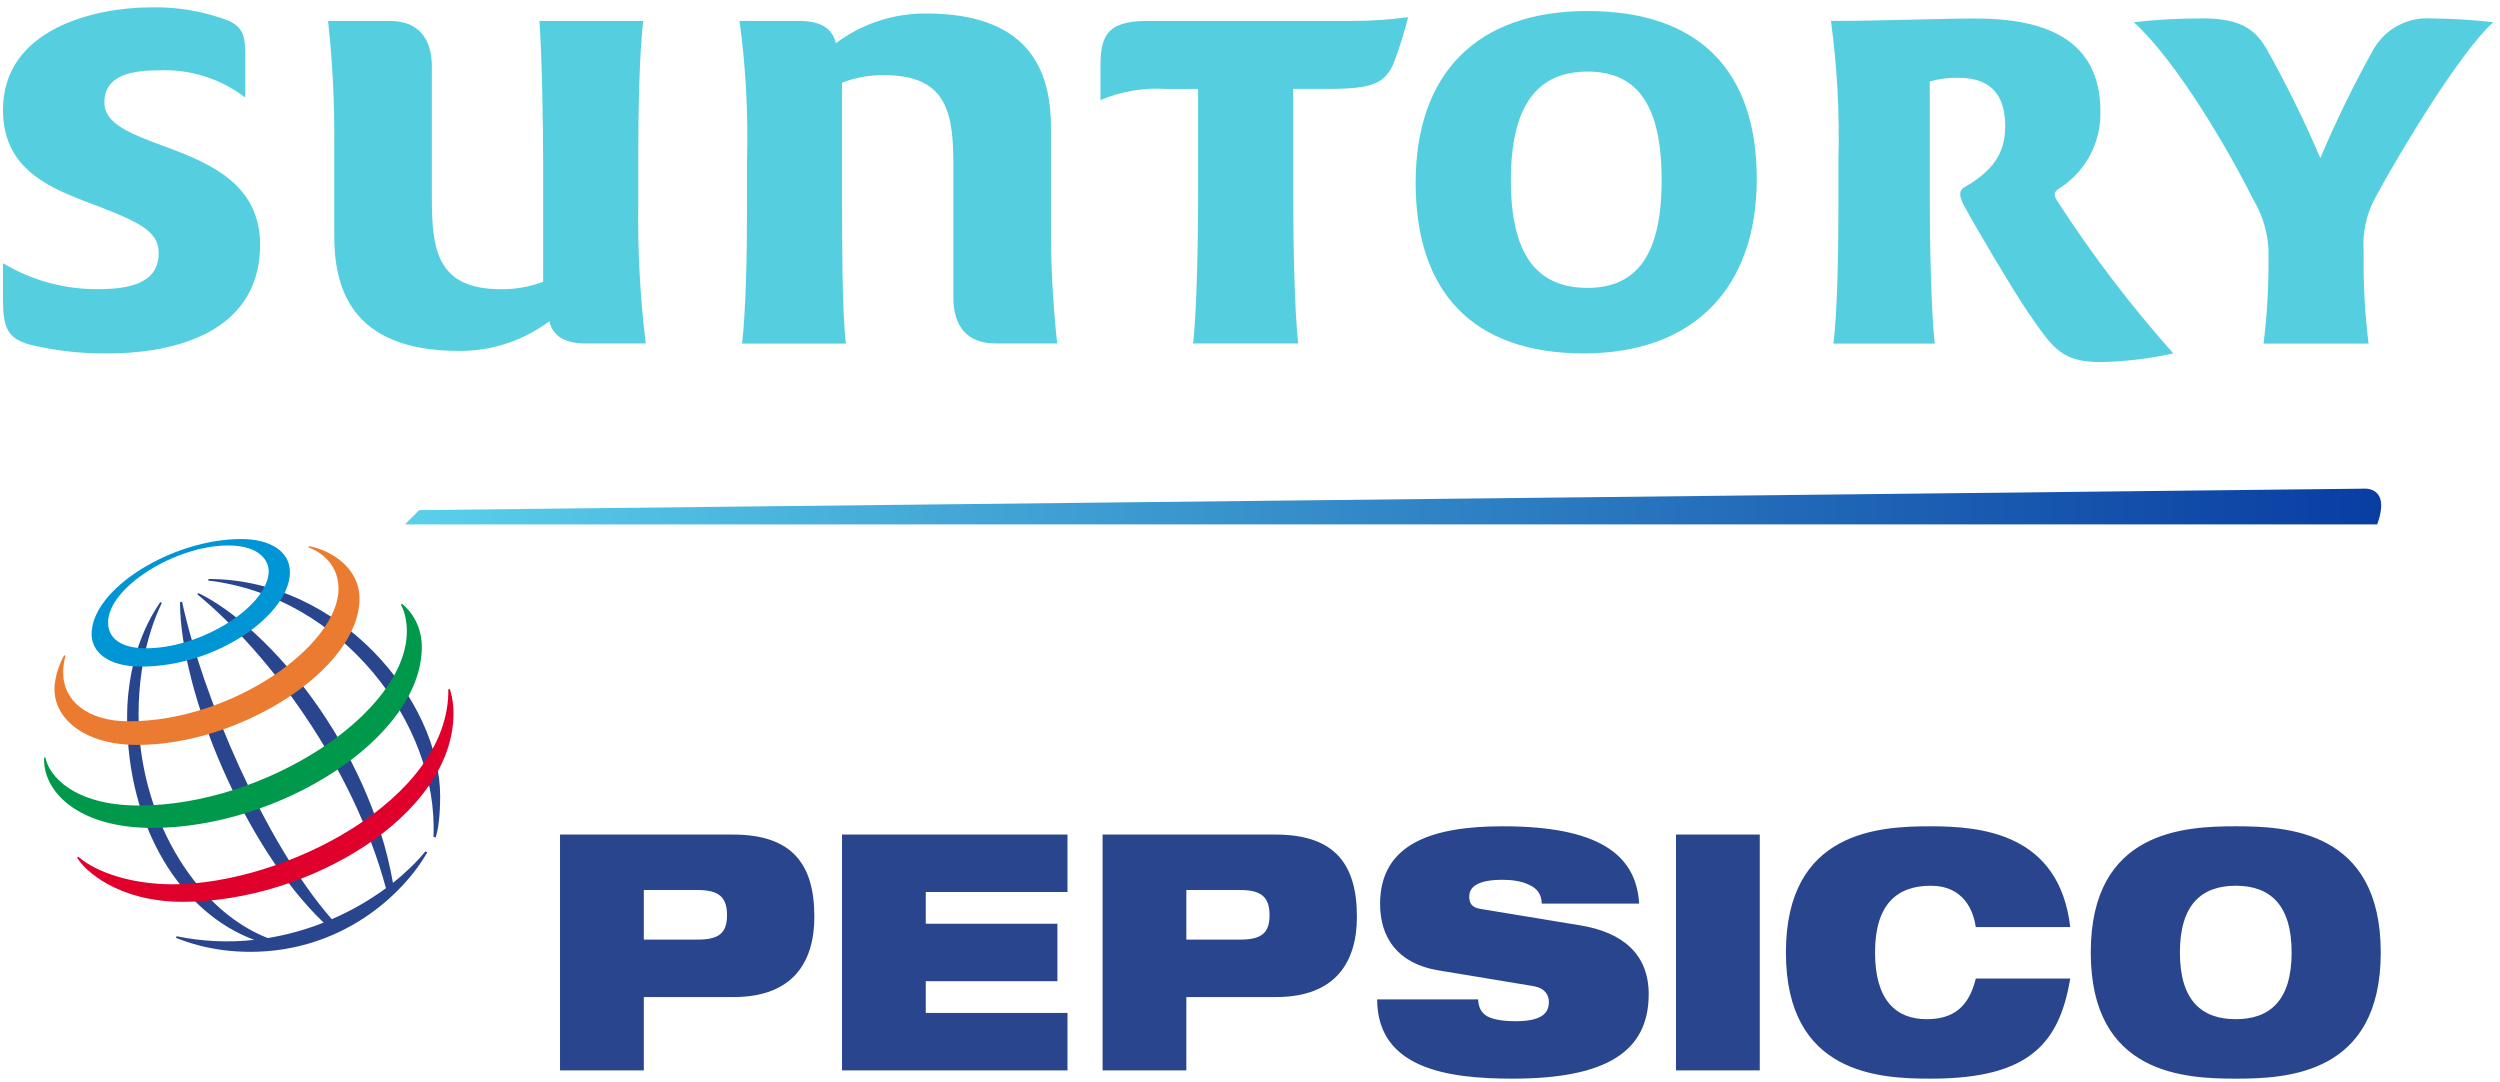
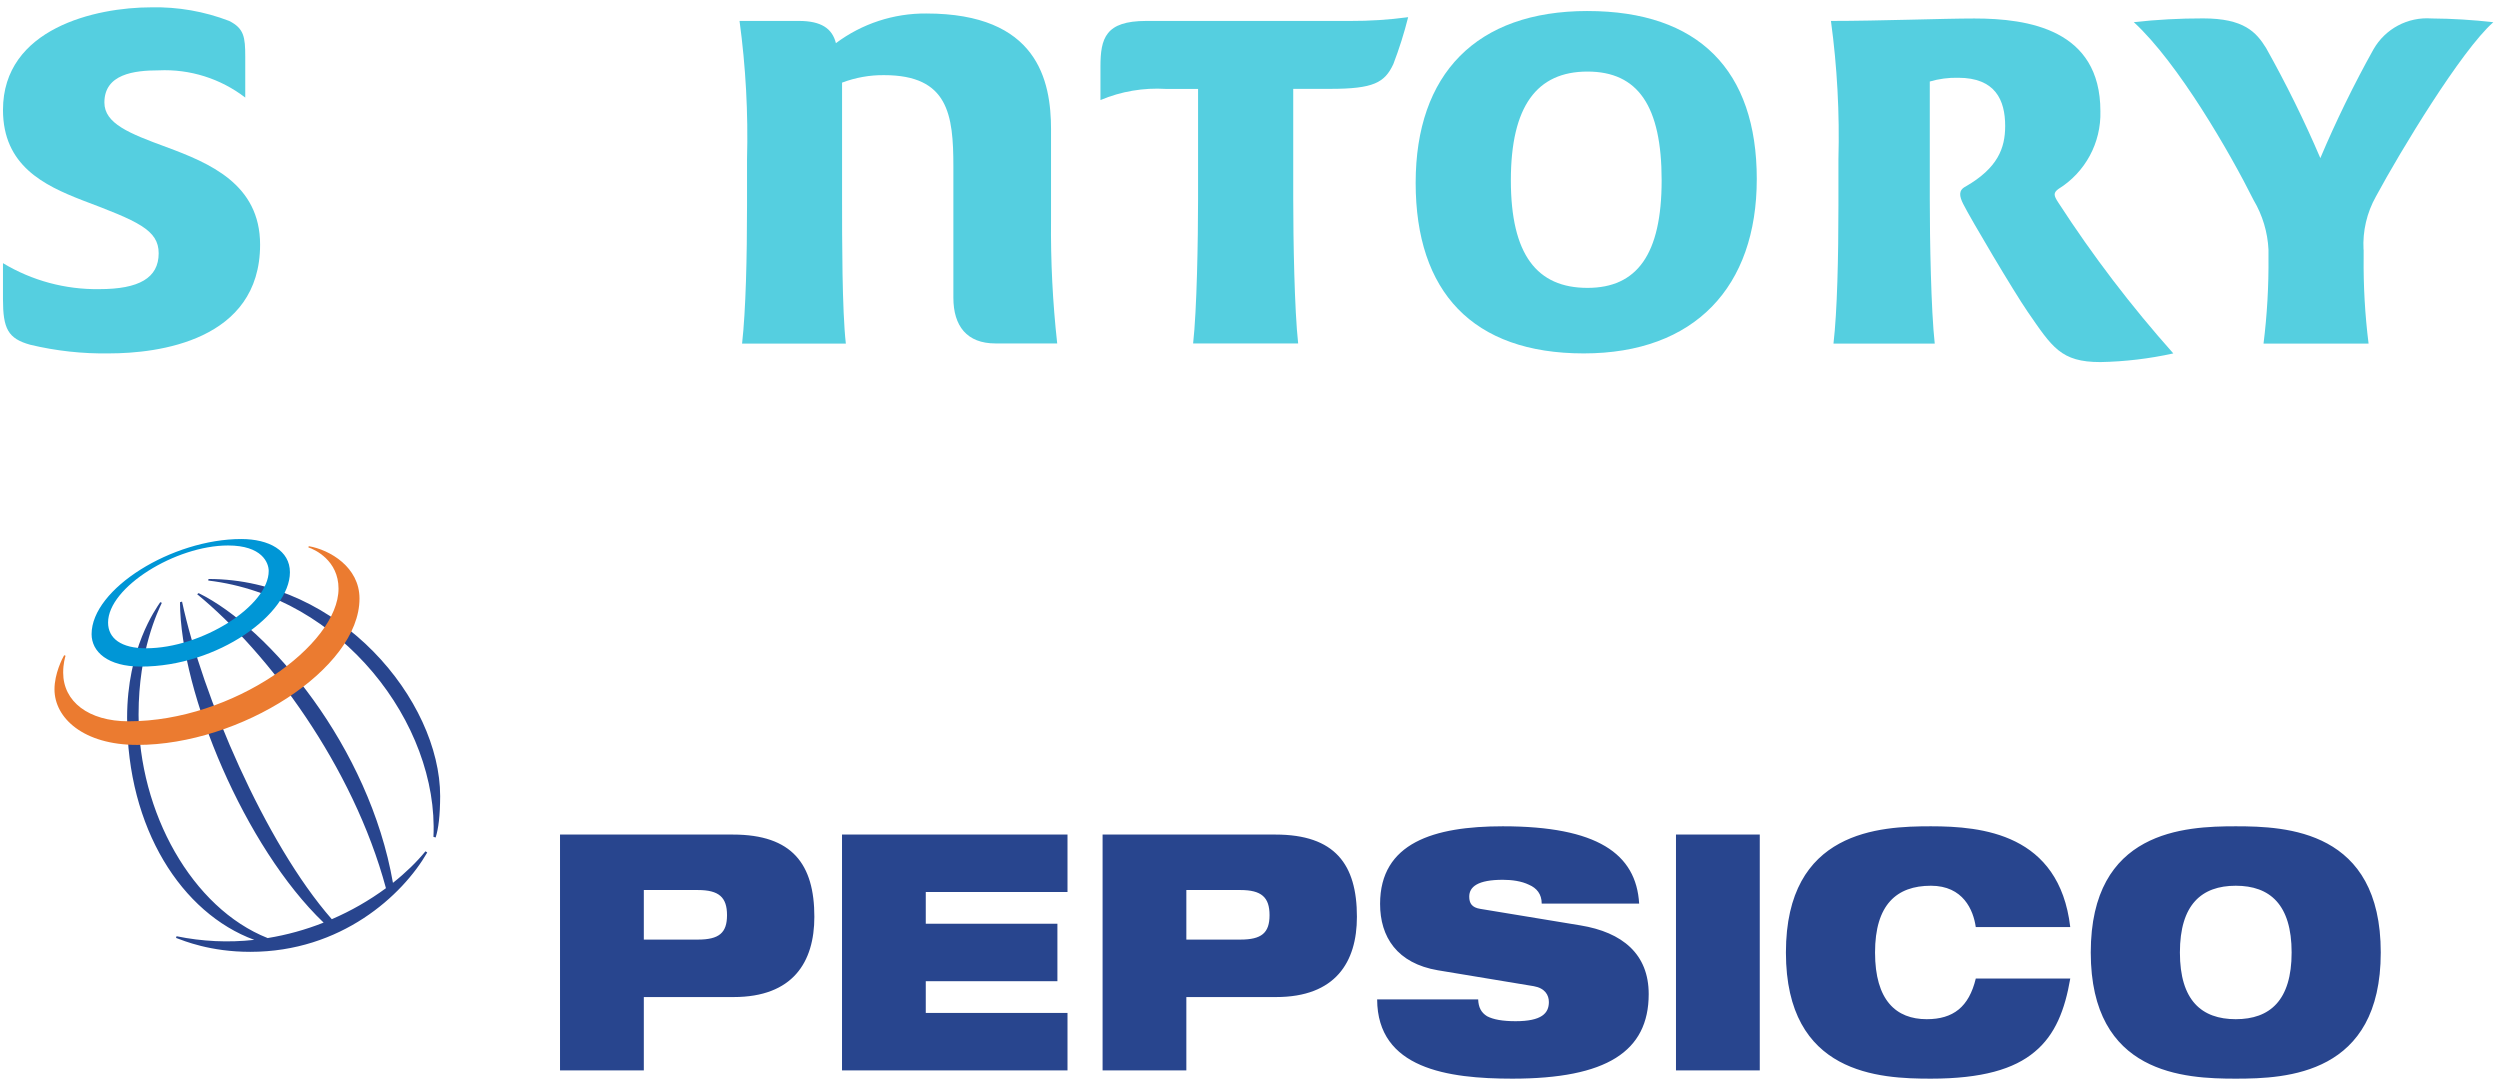
<svg xmlns="http://www.w3.org/2000/svg" width="291" height="126" viewBox="0 0 291 126" fill="none">
  <g clip-path="url(#clip0_1116_2668)">
-     <path fill-rule="evenodd" clip-rule="evenodd" d="M48.798 59.377L275.04 56.882C275.04 56.882 278.367 56.466 276.704 61.041H47.135L48.798 59.377Z" fill="url(#paint0_linear_1116_2668)" />
    <path d="M122.342 15.085C122.342 9.34 120.763 1.571 107.813 1.571C104.026 1.542 100.333 2.754 97.301 5.023C96.873 3.307 95.577 2.436 92.988 2.436H86.082C86.806 7.774 87.097 13.162 86.954 18.547V23.883C86.954 29.928 86.814 36.112 86.378 39.997H98.466L98.453 39.965C98.016 36.079 98.016 27.88 98.016 23.13V9.618C99.58 9.026 101.239 8.73 102.909 8.747C110.397 8.747 110.973 13.351 110.973 19.394V34.65C110.973 37.959 112.556 39.976 115.864 39.976H123.059C122.531 35.199 122.292 30.396 122.339 25.59V15.085H122.342Z" fill="#55CFE0" />
    <path d="M19.343 17.111C15.031 15.529 12.151 14.377 12.151 11.933C12.151 8.627 15.594 8.19 18.472 8.19C22.099 8.02 25.669 9.143 28.547 11.357V6.608C28.547 4.306 28.405 3.308 26.677 2.437C23.785 1.324 20.707 0.788 17.611 0.854C11.134 0.854 0.348 3.297 0.348 12.794C0.348 19.267 5.093 21.559 9.551 23.297C16.029 25.743 18.47 26.749 18.47 29.484C18.47 32.36 16.17 33.655 11.564 33.655C7.615 33.715 3.729 32.669 0.346 30.632V34.803C0.346 38.255 0.92 39.407 3.515 40.128C6.53 40.85 9.624 41.189 12.723 41.135C18.333 41.135 30.275 39.696 30.275 28.475C30.275 21.424 24.376 18.979 19.339 17.109L19.343 17.111Z" fill="#55CFE0" />
-     <path d="M74.292 18.548C74.292 12.505 74.432 6.319 74.868 2.437H62.783L62.787 2.449C63.078 6.331 63.224 14.53 63.224 19.28V32.794C61.662 33.387 60.003 33.682 58.333 33.665C50.849 33.665 50.269 29.061 50.269 23.019V7.76C50.269 4.449 48.684 2.437 45.376 2.437H38.183C38.711 7.213 38.953 12.017 38.903 16.822V27.323C38.903 33.077 40.489 40.848 53.434 40.848C57.218 40.875 60.907 39.66 63.937 37.394C64.369 39.111 65.665 39.983 68.254 39.983H75.166C74.513 34.636 74.222 29.253 74.294 23.869V18.546L74.292 18.548Z" fill="#55CFE0" />
    <path d="M133.417 2.437C128.671 2.437 128.093 4.45 128.093 7.762V11.646C130.501 10.632 133.113 10.189 135.723 10.351H139.455V23.146C139.455 27.893 139.316 36.094 138.879 39.981H151.106C150.674 36.094 150.532 27.895 150.532 23.146V10.343H154.847C159.879 10.343 161.175 9.623 162.183 7.465C162.868 5.679 163.444 3.855 163.909 2C161.67 2.302 159.412 2.447 157.153 2.437H133.412H133.417Z" fill="#55CFE0" />
    <path d="M184.781 1.282C171.83 1.282 164.783 8.621 164.783 21.284C164.783 33.948 171.398 41.137 184.346 41.137C197.295 41.137 204.488 33.368 204.488 20.852H204.49C204.49 8.19 197.732 1.284 184.781 1.284V1.282ZM184.783 33.509C178.884 33.509 175.864 29.625 175.864 20.993C175.864 12.361 178.886 8.331 184.783 8.331C190.68 8.331 193.415 12.361 193.415 20.993C193.415 29.625 190.539 33.509 184.783 33.509Z" fill="#55CFE0" />
    <path d="M239.595 22C242.724 20.069 244.588 16.617 244.486 12.94C244.486 3.446 236.13 2.152 229.811 2.152C226.216 2.152 218.734 2.437 213.122 2.437C213.847 7.777 214.138 13.167 213.993 18.553V23.878C213.993 29.919 213.854 36.249 213.417 39.992H225.203C224.771 36.105 224.627 27.906 224.627 23.157V9.489C225.7 9.172 226.817 9.027 227.935 9.052C232.25 9.052 233.402 11.643 233.402 14.662C233.402 17.251 232.539 19.553 228.796 21.712C227.935 22.148 228.075 22.855 228.511 23.729C229.372 25.456 234.409 33.945 235.991 36.247C238.869 40.418 239.878 42.146 244.479 42.146H244.484C247.341 42.092 250.183 41.753 252.974 41.138C248.073 35.637 243.598 29.771 239.593 23.587C239.017 22.722 239.017 22.437 239.593 22H239.595Z" fill="#55CFE0" />
    <path d="M283.028 2.149C280.27 1.946 277.642 3.345 276.272 5.745C273.984 9.85 271.919 14.077 270.087 18.404C268.214 14.023 266.105 9.748 263.774 5.593C262.622 3.726 261.183 2.141 256.438 2.141C253.743 2.137 251.052 2.283 248.374 2.578C253.55 7.329 259.593 17.83 262.323 23.299C263.358 25.048 263.953 27.021 264.051 29.051V29.922C264.082 33.289 263.891 36.653 263.475 39.995H275.702C275.284 36.656 275.093 33.289 275.128 29.922V29.051L275.115 29.059C274.999 26.903 275.5 24.757 276.557 22.873C279.428 17.548 286.48 5.897 290.22 2.586C287.833 2.312 285.432 2.166 283.028 2.149Z" fill="#55CFE0" />
    <path fill-rule="evenodd" clip-rule="evenodd" d="M74.941 103.599H81.235C83.691 103.599 84.625 104.448 84.625 106.523C84.625 108.598 83.691 109.368 81.235 109.368H74.941V103.599ZM65.188 124.595H74.941V116.057H85.386C92.302 116.057 94.791 111.984 94.791 106.717C94.791 100.603 92.231 97.143 85.315 97.143H65.186V124.595H65.188ZM98.01 97.141H124.257V103.83H107.76V107.521H123.082V114.213H107.76V117.904H124.257V124.593H98.01V97.141ZM138.091 103.599H144.385C146.841 103.599 147.775 104.448 147.775 106.523C147.775 108.598 146.841 109.368 144.385 109.368H138.091V103.599ZM128.339 124.595H138.091V116.057H148.536C155.454 116.057 157.945 111.984 157.945 106.717C157.945 100.603 155.386 97.143 148.467 97.143H128.341V124.595H128.339ZM167.384 112.944C162.612 112.136 160.642 109.06 160.642 105.215C160.642 98.102 166.902 96.18 174.924 96.18C185.92 96.18 190.451 99.37 190.798 105.178H179.455C179.455 104.063 178.867 103.369 177.97 102.984C177.105 102.562 175.999 102.408 174.926 102.408C172.021 102.408 171.019 103.215 171.019 104.369C171.019 105.136 171.329 105.637 172.298 105.791L183.953 107.713C188.864 108.519 191.909 111.058 191.909 115.71C191.909 122.402 186.997 125.556 176.034 125.556C168.53 125.556 160.333 124.402 160.299 116.328H172.059C172.092 117.249 172.404 117.864 173.096 118.289C173.82 118.673 174.893 118.867 176.415 118.867C179.457 118.867 180.289 117.943 180.289 116.635C180.289 115.829 179.838 115.022 178.528 114.791L167.39 112.944H167.384ZM195.084 97.141H204.837V124.593H195.084V97.141ZM240.979 113.905C240.357 117.519 239.249 120.443 236.826 122.441C234.441 124.442 230.705 125.556 224.757 125.556C218.81 125.556 207.881 125.095 207.881 110.869C207.881 96.644 218.844 96.18 224.757 96.18C230.671 96.18 239.696 97.024 240.977 107.908H229.979C229.702 105.945 228.525 103.1 224.757 103.1C220.777 103.1 218.255 105.292 218.255 110.869C218.255 116.446 220.711 118.634 224.273 118.634C227.353 118.634 229.185 117.211 229.981 113.905H240.979ZM253.741 110.869C253.741 105.292 256.267 103.1 260.243 103.1C264.219 103.1 266.745 105.292 266.745 110.869C266.745 116.446 264.219 118.634 260.243 118.634C256.265 118.634 253.741 116.444 253.741 110.869ZM243.364 110.869C243.364 125.092 254.327 125.556 260.243 125.556C266.159 125.556 277.12 125.095 277.12 110.869C277.12 96.644 266.157 96.18 260.243 96.18C254.329 96.18 243.364 96.642 243.364 110.869ZM50.453 97.413C51.084 84.242 39.724 69.409 24.24 67.575L24.267 67.394C39.532 67.394 51.235 81.526 51.235 92.676C51.221 94.997 51.038 96.436 50.711 97.48L50.456 97.413H50.453ZM49.528 99.087C48.513 100.329 47.234 101.578 45.739 102.764C42.986 86.929 31.35 73.082 23.123 69.041L22.947 69.164C31.221 75.954 41.088 89.141 44.924 103.385C42.968 104.822 40.853 106.034 38.621 106.995C30.815 98.093 23.535 80.921 21.19 70.027L20.951 70.1C21.003 80.676 28.513 98.63 37.669 107.392C35.569 108.224 33.386 108.827 31.156 109.191C22.379 105.714 16.13 94.577 16.13 83.167C16.13 75.719 18.401 71.113 18.84 70.168L18.653 70.094C18.12 70.898 14.795 75.502 14.795 83.543C14.795 96.44 21.156 106.296 29.599 109.401C26.579 109.734 23.527 109.59 20.551 108.977L20.489 109.174C21.391 109.507 24.456 110.794 29.131 110.794C39.705 110.794 46.854 104.225 49.73 99.231L49.524 99.091L49.528 99.087Z" fill="#28458E" />
    <path fill-rule="evenodd" clip-rule="evenodd" d="M28.076 62.743C20.06 62.743 10.661 68.528 10.661 73.816C10.661 75.862 12.533 77.59 16.404 77.59C25.394 77.59 33.747 71.414 33.747 66.611C33.747 64.084 31.32 62.743 28.074 62.743H28.076ZM31.277 66.461C31.277 70.51 23.502 75.459 17.003 75.459C14.132 75.459 12.58 74.33 12.58 72.465C12.58 68.358 20.443 63.494 26.54 63.494C30.513 63.494 31.277 65.517 31.277 66.463V66.461Z" fill="#0096D6" />
    <path fill-rule="evenodd" clip-rule="evenodd" d="M7.469 76.266C7.245 76.655 6.342 78.422 6.342 80.234C6.342 83.592 9.734 86.709 15.974 86.709C27.977 86.709 41.846 77.873 41.846 69.672C41.846 65.992 38.361 63.989 35.941 63.575L35.895 63.719C36.648 63.956 39.405 65.239 39.405 68.518C39.405 75.054 27.162 83.958 14.964 83.958C10.295 83.958 7.353 81.654 7.353 78.296C7.353 77.233 7.573 76.534 7.632 76.33L7.469 76.268V76.266Z" fill="#EB7B30" />
-     <path fill-rule="evenodd" clip-rule="evenodd" d="M46.793 70.283C47.122 70.533 49.099 72.182 49.099 75.297C49.099 85.921 32.454 96.368 17.735 96.368C8.958 96.368 4.957 92.034 5.136 88.187H5.294C5.637 90.185 8.488 93.762 16.17 93.762C30.904 93.762 47.357 82.951 47.357 73.481C47.357 71.857 46.916 70.845 46.666 70.393L46.795 70.283H46.793Z" fill="#00984A" />
-     <path fill-rule="evenodd" clip-rule="evenodd" d="M52.358 80.199C52.426 80.426 52.786 81.443 52.786 83.036C52.786 94.855 35.938 104.972 21.287 104.972C13.745 104.972 9.808 101.308 8.977 99.821L9.112 99.721C11.197 101.547 15.308 102.932 20.106 102.932C33.046 102.932 52.355 93.088 52.183 80.241L52.36 80.197L52.358 80.199Z" fill="#DF002C" />
  </g>
  <defs>
    <linearGradient id="paint0_linear_1116_2668" x1="47.135" y1="58.957" x2="277.17" y2="58.957" gradientUnits="userSpaceOnUse">
      <stop stop-color="#5AD0EB" />
      <stop offset="1" stop-color="#093DA2" />
    </linearGradient>
    <clipPath id="clip0_1116_2668">
      <rect width="289.872" height="124.71" fill="white" transform="translate(0.348 0.848)" />
    </clipPath>
  </defs>
</svg>